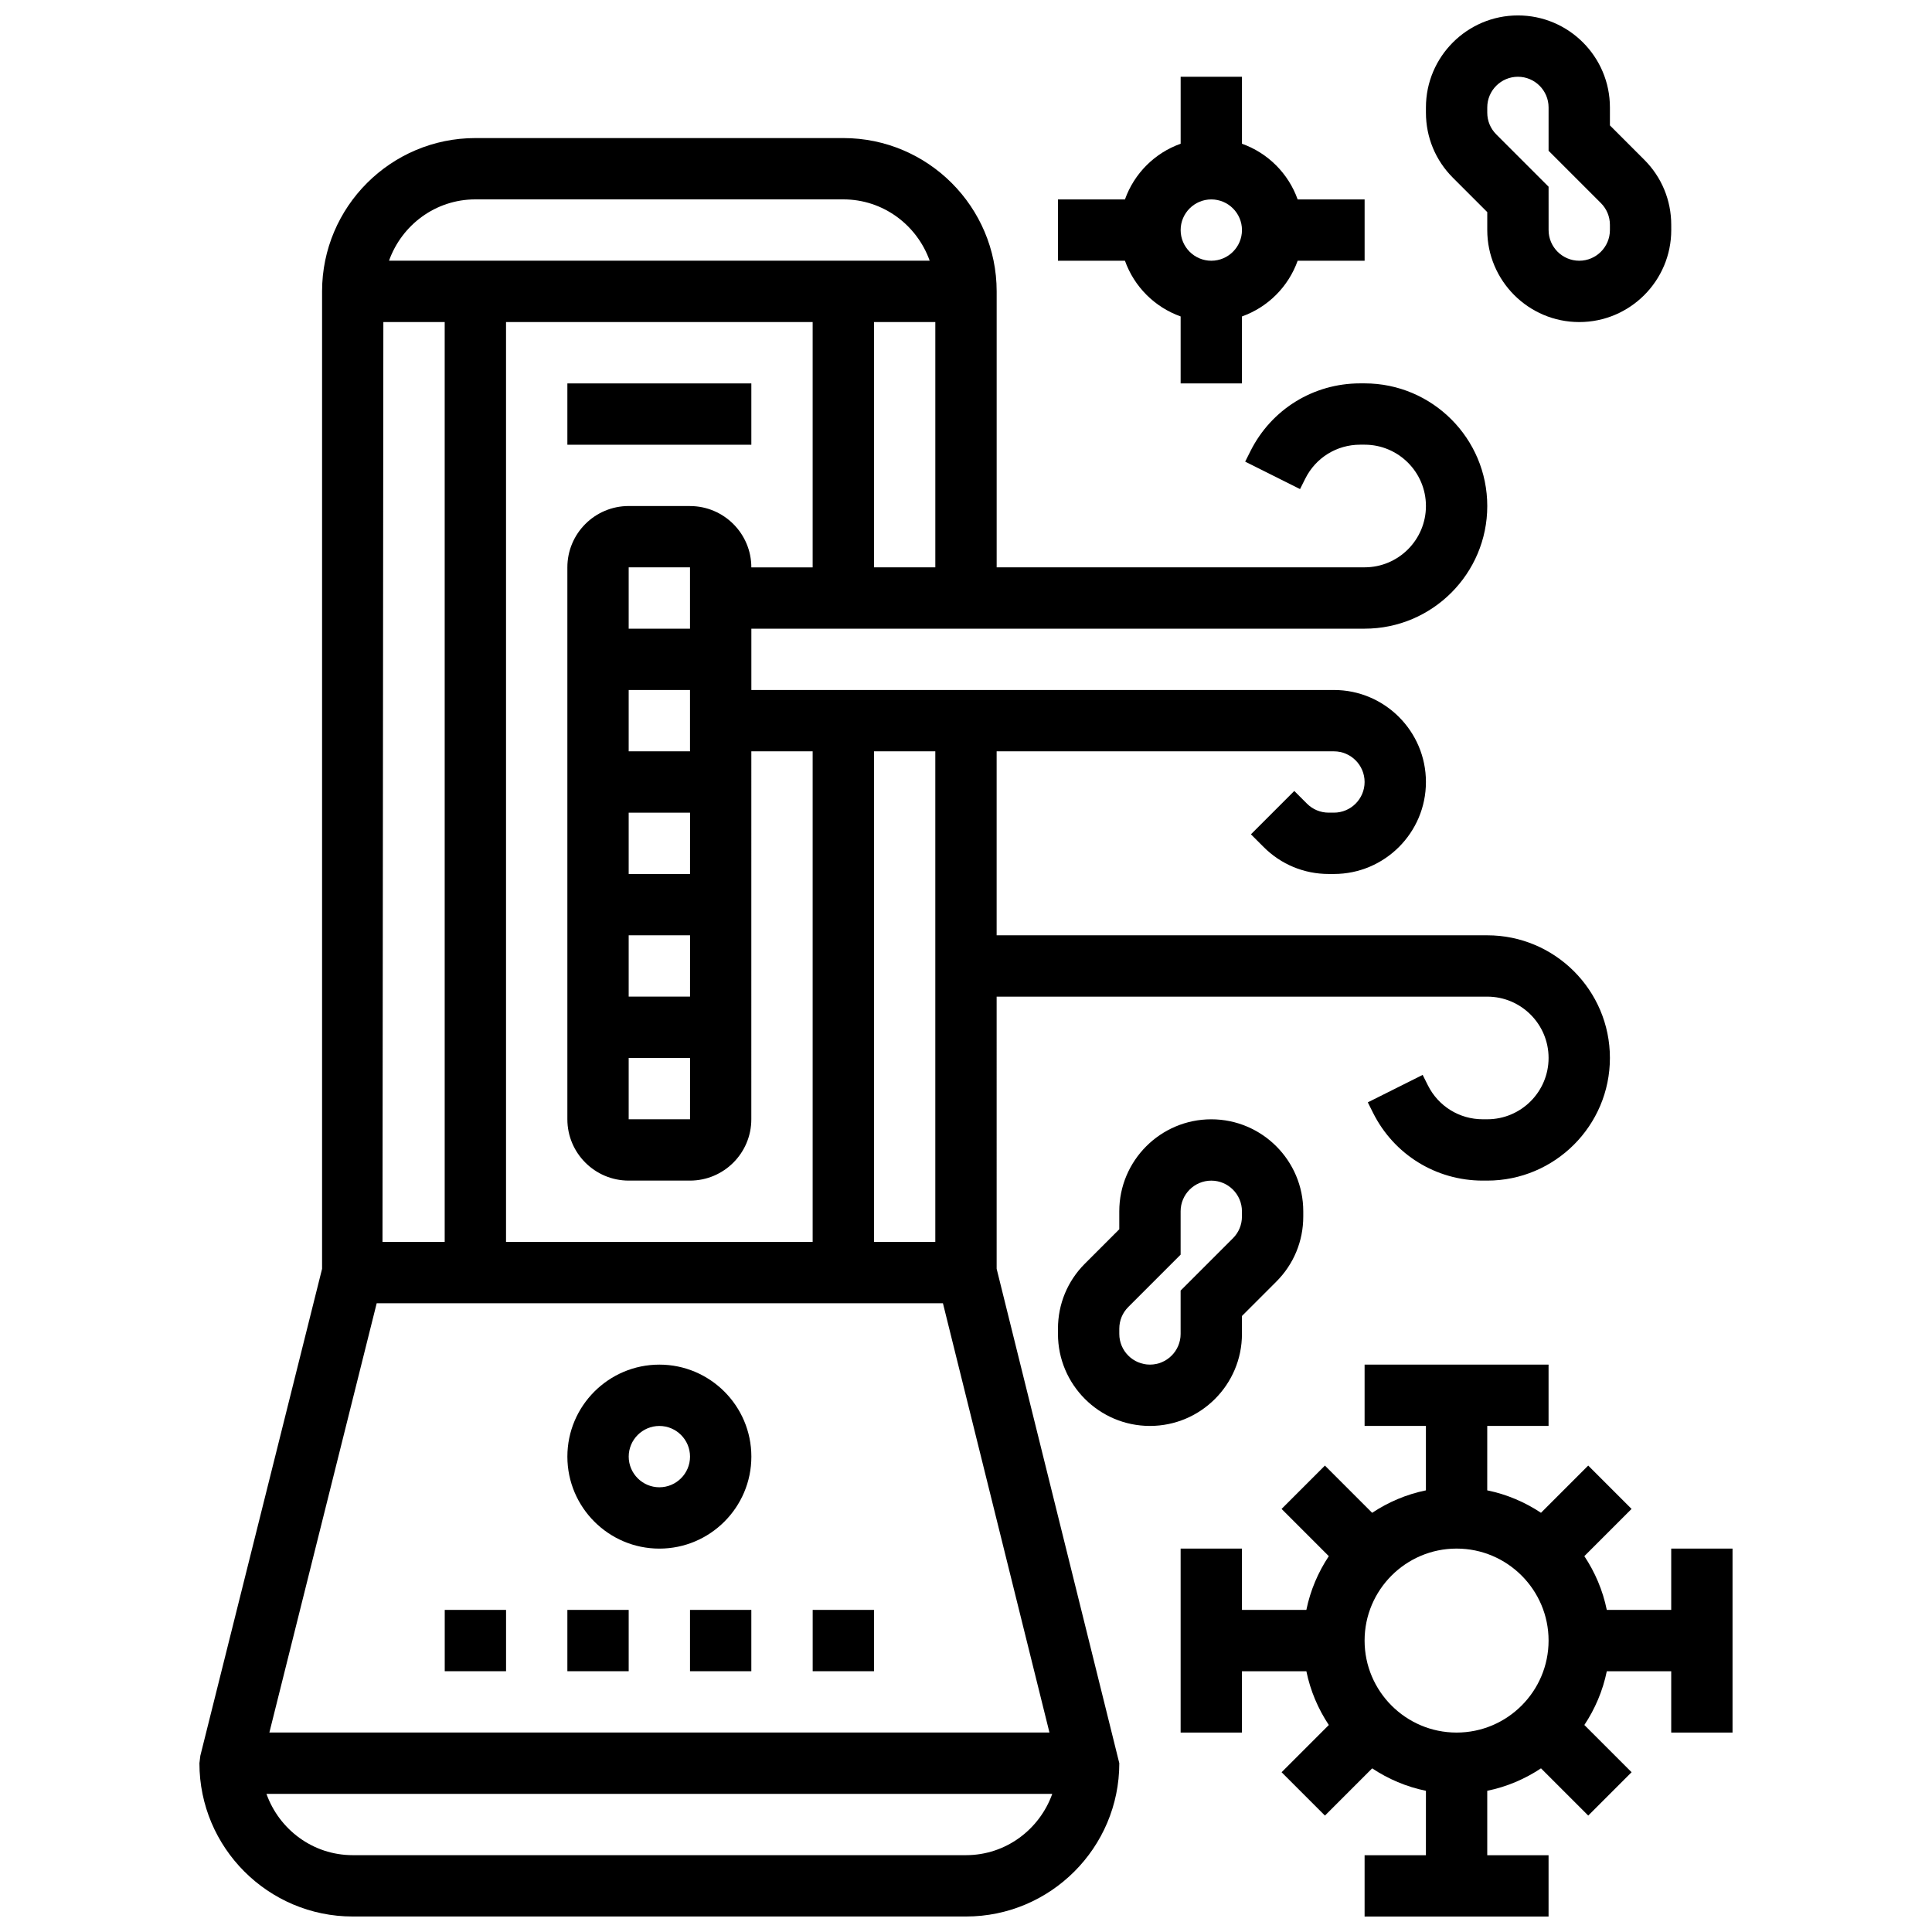
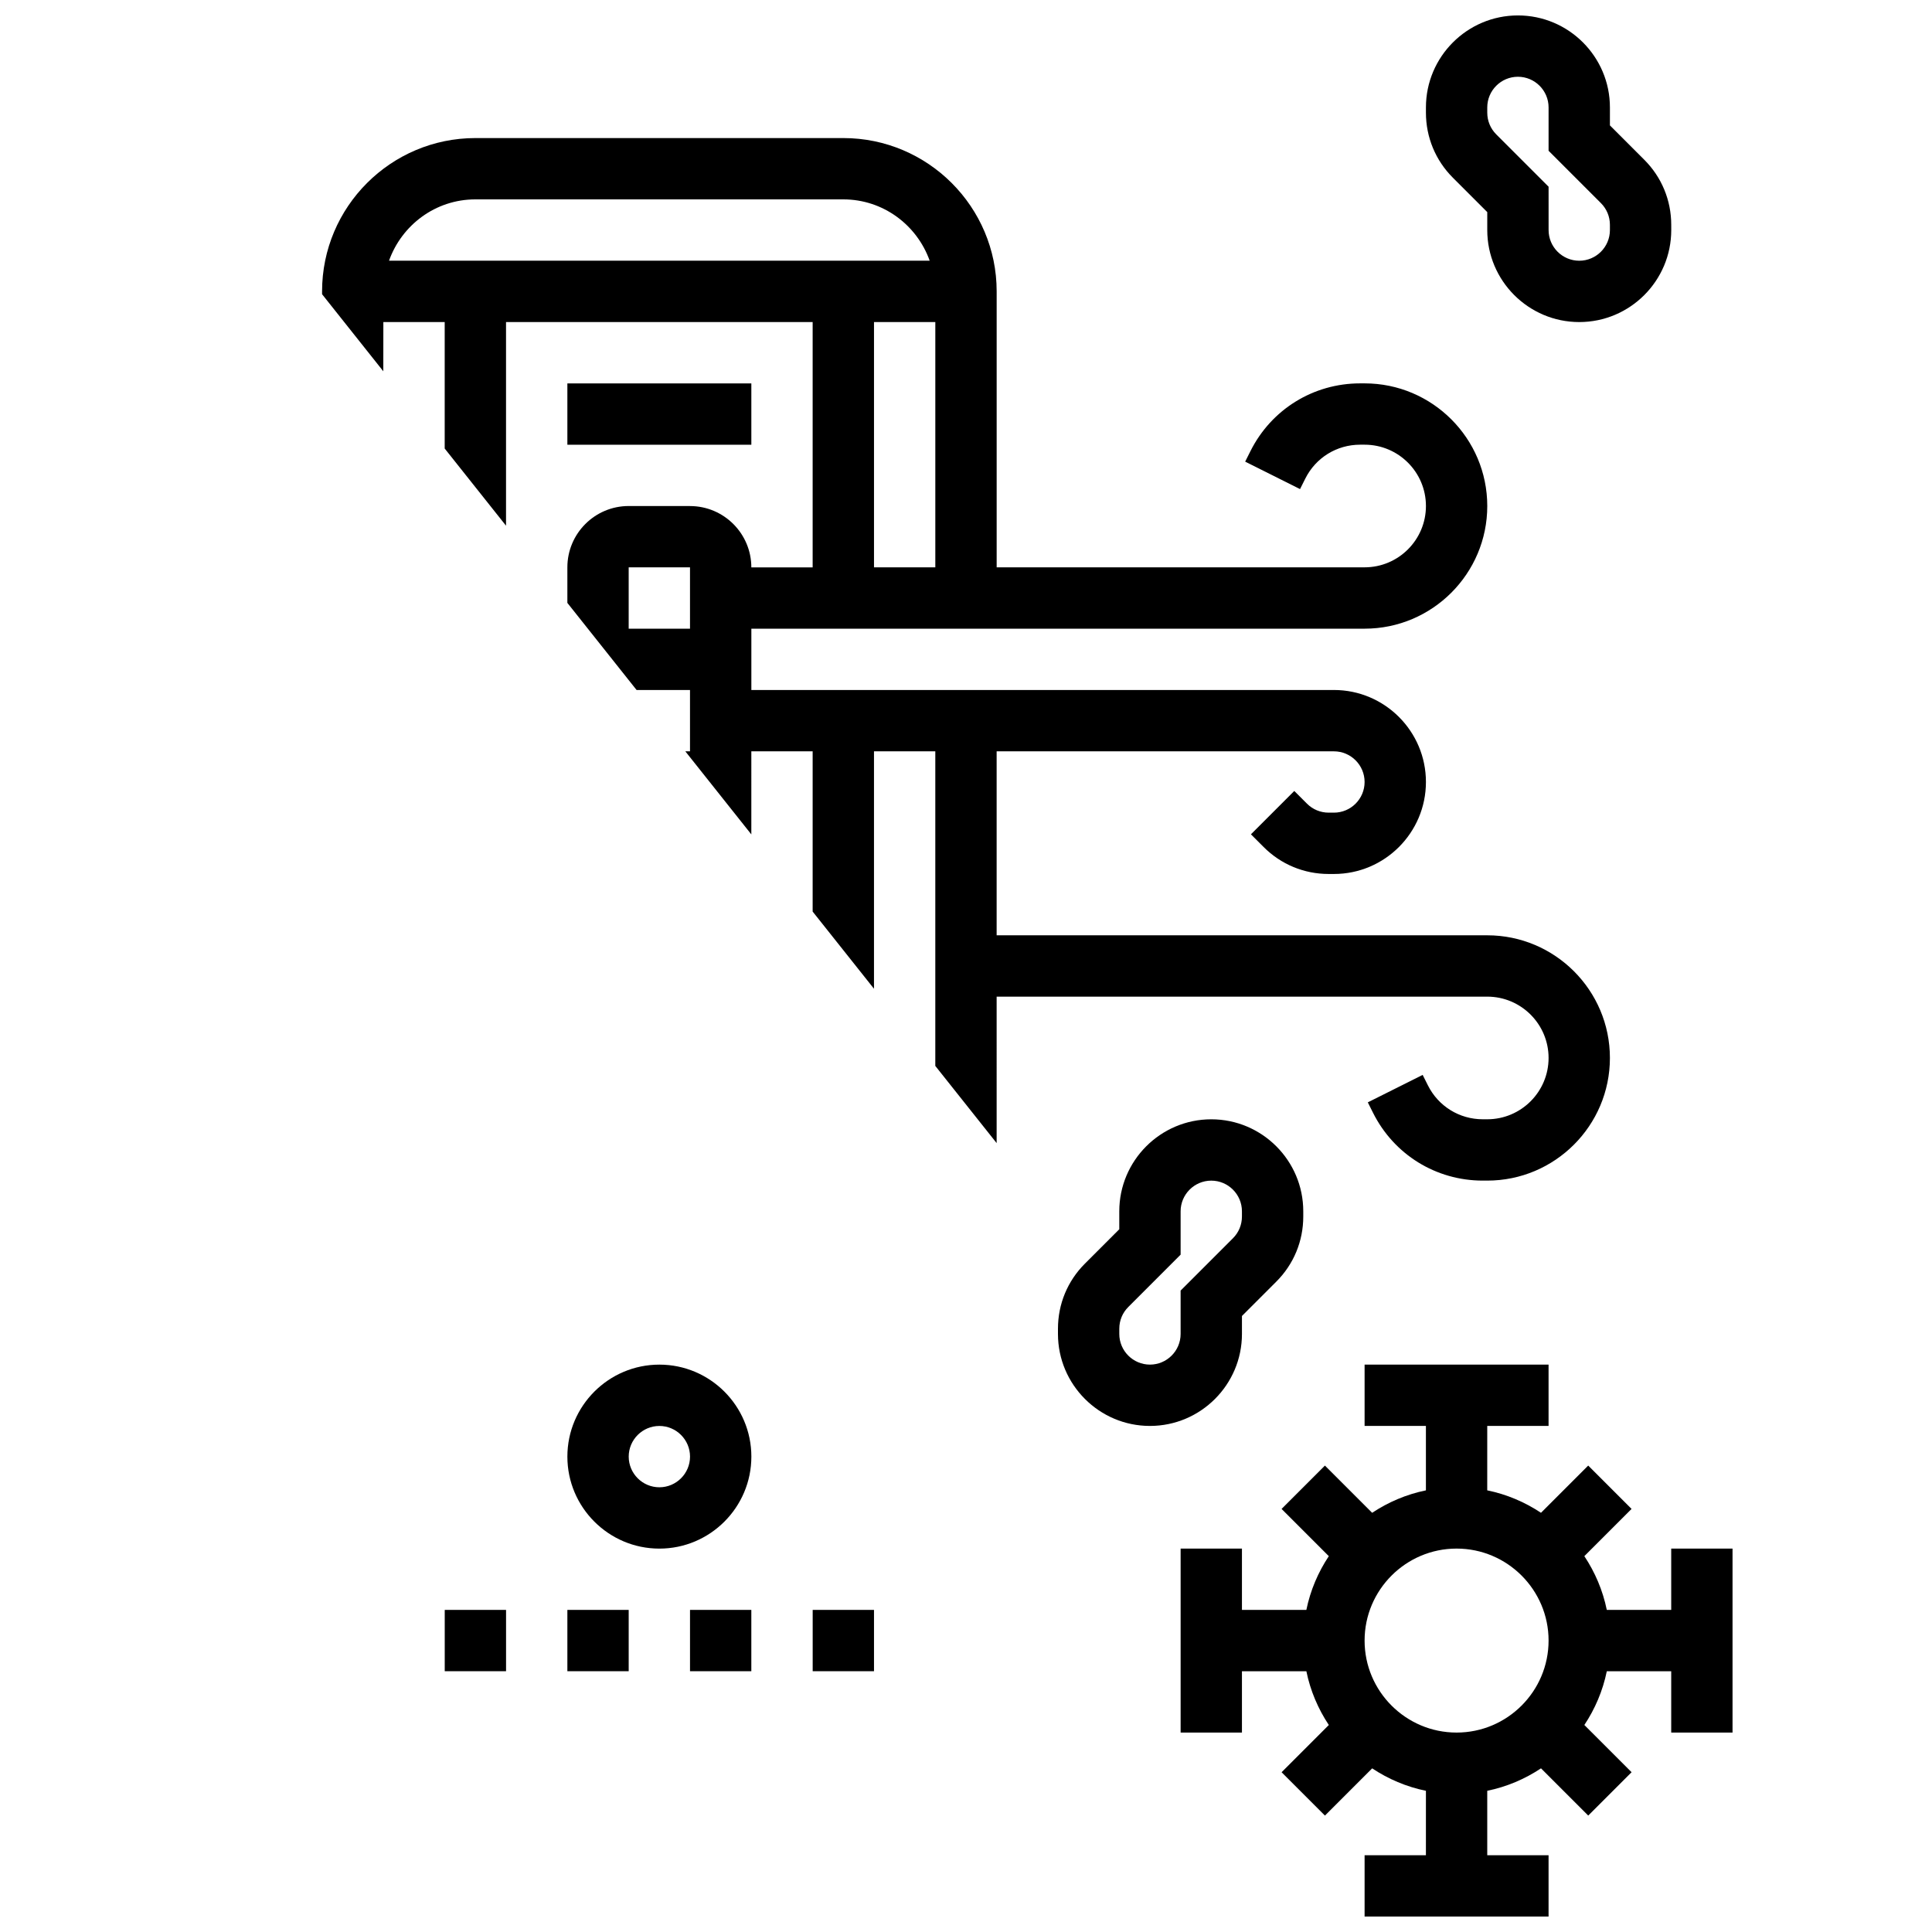
<svg xmlns="http://www.w3.org/2000/svg" width="800px" height="800px" version="1.1" viewBox="144 144 512 512">
  <defs>
    <clipPath id="c">
-       <path d="m196 180h375v471.9h-375z" />
+       <path d="m196 180h375v471.9z" />
    </clipPath>
    <clipPath id="b">
      <path d="m456 505h148v146.9h-148z" />
    </clipPath>
    <clipPath id="a">
      <path d="m521 148.09h66v81.906h-66z" />
    </clipPath>
  </defs>
  <g clip-path="url(#c)">
    <path d="m408.12 408.12h130.02c8.965 0 16.25 7.289 16.25 16.25 0 8.965-7.289 16.25-16.25 16.25h-1.188c-6.191 0-11.766-3.445-14.539-8.98l-1.391-2.777-14.539 7.273 1.391 2.777c5.547 11.078 16.695 17.961 29.078 17.961h1.188c17.926 0 32.504-14.578 32.504-32.504s-14.578-32.504-32.504-32.504h-130.02v-48.754h89.387c4.477 0 8.125 3.648 8.125 8.125 0 4.477-3.648 8.125-8.125 8.125h-1.391c-2.168 0-4.219-0.844-5.754-2.383l-3.363-3.363-11.488 11.488 3.363 3.363c4.598 4.613 10.723 7.148 17.242 7.148h1.391c13.441 0 24.379-10.938 24.379-24.379 0-13.441-10.938-24.379-24.379-24.379h-154.39v-16.25h162.52c17.926 0 32.504-14.578 32.504-32.504s-14.578-32.504-32.504-32.504h-1.188c-12.383 0-23.531 6.883-29.074 17.965l-1.391 2.777 14.539 7.273 1.391-2.777c2.769-5.543 8.344-8.988 14.535-8.988h1.188c8.965 0 16.25 7.289 16.25 16.25 0 8.965-7.289 16.25-16.25 16.25l-97.512 0.004v-73.133c0-22.402-18.227-40.629-40.629-40.629h-97.512c-22.406 0-40.633 18.227-40.633 40.629v259.03l-32.262 129.04-0.242 1.977c0 22.402 18.227 40.629 40.629 40.629h162.52c22.402 0 40.629-18.227 40.629-40.629l-32.504-131.02zm-16.254 65.008h-16.25v-130.02h16.25zm-65-32.504h-16.258v-16.25h16.262zm-16.258-113.77h16.25v16.25h-16.25zm0-16.25v-16.25h16.25v16.25zm16.258 97.512h-16.258v-16.25h16.262zm0-32.504h-16.258v-16.25h16.262zm-0.008-97.512h-16.25c-8.965 0-16.25 7.289-16.25 16.25v146.27c0 8.965 7.289 16.25 16.25 16.25h16.25c8.965 0 16.25-7.289 16.25-16.25l0.004-97.508h16.25v130.02h-81.258v-243.78h81.258v65.008h-16.25c0-8.961-7.289-16.25-16.254-16.25zm-65.008-48.758v243.78l-16.484 0.004 0.227-243.78zm113.77 65.008v-65.008h16.25v65.008zm-105.64-97.512h97.512c10.578 0 19.52 6.816 22.883 16.25l-143.28 0.004c3.363-9.434 12.301-16.254 22.883-16.254zm130.02 438.8h-162.52c-10.57 0-19.504-6.816-22.867-16.25h208.25c-3.367 9.43-12.297 16.25-22.867 16.25zm22.117-32.504h-206.73l28.441-113.76h150.06z" />
  </g>
  <path d="m294.36 245.61h48.754v16.25h-48.754z" />
  <path d="m318.74 505.64c-13.441 0-24.379 10.938-24.379 24.379s10.938 24.379 24.379 24.379c13.441 0 24.379-10.938 24.379-24.379s-10.938-24.379-24.379-24.379zm0 32.504c-4.477 0-8.125-3.648-8.125-8.125s3.648-8.125 8.125-8.125c4.477 0 8.125 3.648 8.125 8.125s-3.648 8.125-8.125 8.125z" />
  <path d="m261.86 570.64h16.25v16.25h-16.25z" />
  <path d="m294.36 570.64h16.25v16.25h-16.25z" />
  <path d="m326.86 570.64h16.25v16.25h-16.25z" />
  <path d="m359.37 570.64h16.25v16.25h-16.25z" />
  <g clip-path="url(#b)">
    <path d="m586.89 554.39v16.25h-17.074c-1.055-5.176-3.121-9.988-5.949-14.246l12.516-12.516-11.488-11.488-12.516 12.516c-4.258-2.828-9.07-4.891-14.246-5.949l0.004-17.07h16.25v-16.25h-48.754v16.25h16.25v17.074c-5.176 1.055-9.988 3.121-14.246 5.949l-12.516-12.516-11.488 11.488 12.516 12.516c-2.828 4.258-4.891 9.07-5.949 14.246h-17.07v-16.25h-16.25v48.754h16.25v-16.25h17.074c1.055 5.176 3.121 9.988 5.949 14.246l-12.516 12.516 11.488 11.488 12.516-12.516c4.258 2.828 9.07 4.891 14.246 5.949l-0.004 17.07h-16.25v16.25h48.754v-16.25h-16.25v-17.074c5.176-1.055 9.988-3.121 14.246-5.949l12.516 12.516 11.488-11.488-12.516-12.516c2.828-4.258 4.891-9.07 5.949-14.246h17.07v16.25h16.25v-48.754zm-56.879 48.758c-13.441 0-24.379-10.938-24.379-24.379 0-13.441 10.938-24.379 24.379-24.379s24.379 10.938 24.379 24.379c-0.004 13.441-10.941 24.379-24.379 24.379z" />
  </g>
  <g clip-path="url(#a)">
    <path d="m538.14 200.21v4.762c0 13.441 10.938 24.379 24.379 24.379 13.441 0 24.379-10.938 24.379-24.379l-0.004-1.391c0-6.508-2.535-12.637-7.144-17.242l-9.105-9.109v-4.762c0-13.441-10.938-24.379-24.379-24.379s-24.379 10.938-24.379 24.379v1.391c0 6.508 2.535 12.637 7.144 17.242zm0-27.742c0-4.477 3.648-8.125 8.125-8.125s8.125 3.648 8.125 8.125v11.488l13.871 13.871c1.535 1.535 2.383 3.586 2.383 5.754v1.391c0 4.477-3.648 8.125-8.125 8.125-4.477 0-8.125-3.648-8.125-8.125l-0.004-11.492-13.871-13.871c-1.535-1.535-2.379-3.582-2.379-5.754z" />
  </g>
  <path d="m473.13 497.51v-4.762l9.109-9.109c4.606-4.602 7.141-10.727 7.141-17.246v-1.387c0-13.441-10.938-24.379-24.379-24.379s-24.379 10.938-24.379 24.379v4.762l-9.109 9.109c-4.606 4.598-7.141 10.723-7.141 17.242v1.391c0 13.441 10.938 24.379 24.379 24.379 13.441-0.004 24.379-10.941 24.379-24.379zm-16.254 0c0 4.477-3.648 8.125-8.125 8.125-4.477 0-8.125-3.648-8.125-8.125v-1.391c0-2.168 0.844-4.219 2.383-5.754l13.867-13.871v-11.488c0-4.477 3.648-8.125 8.125-8.125 4.477 0 8.125 3.648 8.125 8.125v1.391c0 2.168-0.844 4.219-2.383 5.754l-13.867 13.867z" />
-   <path d="m456.88 227.86v17.746h16.25l0.004-17.746c6.883-2.457 12.301-7.875 14.758-14.758h17.746v-16.254h-17.746c-2.457-6.879-7.875-12.301-14.758-14.754v-17.75h-16.25v17.746c-6.887 2.457-12.305 7.879-14.758 14.758h-17.75v16.25h17.746c2.457 6.887 7.875 12.305 14.758 14.762zm8.129-31.012c4.477 0 8.125 3.648 8.125 8.125 0 4.477-3.648 8.125-8.125 8.125-4.477 0-8.125-3.648-8.125-8.125-0.004-4.473 3.644-8.125 8.125-8.125z" />
</svg>